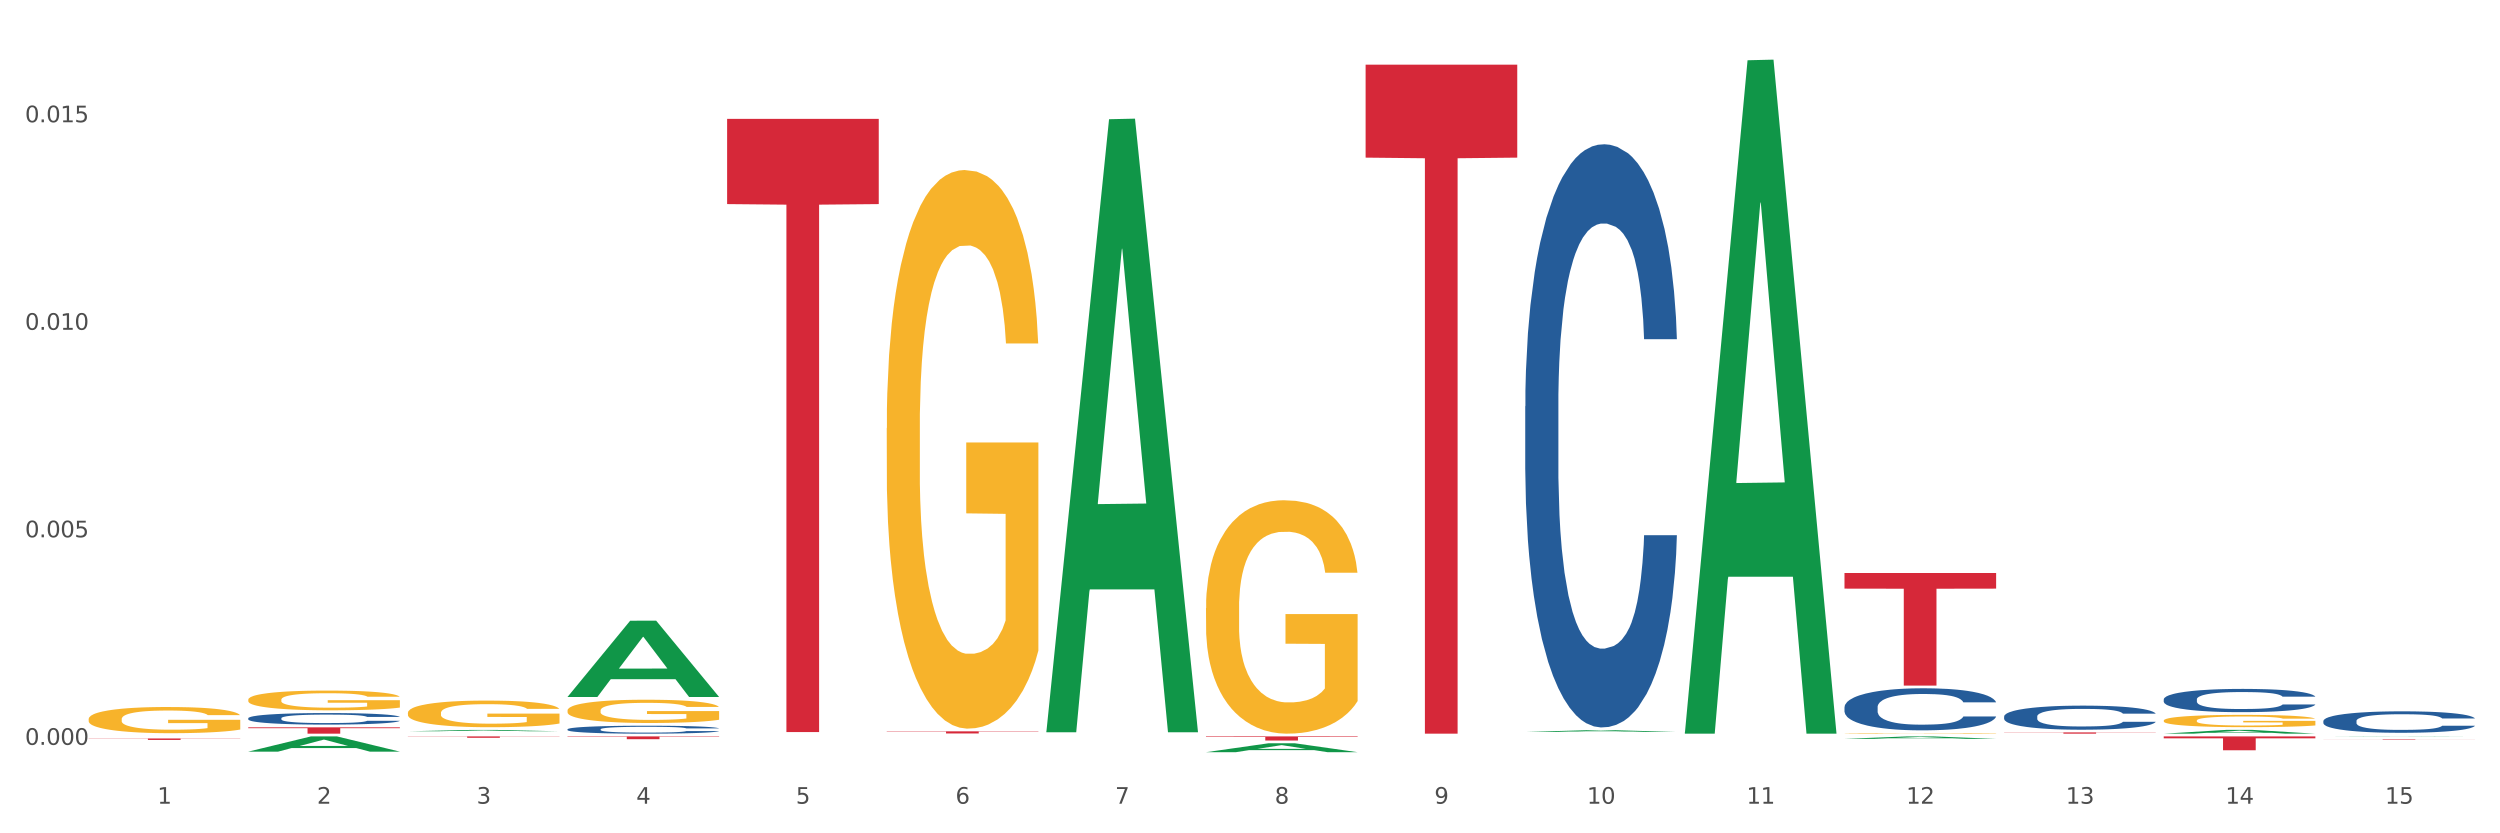
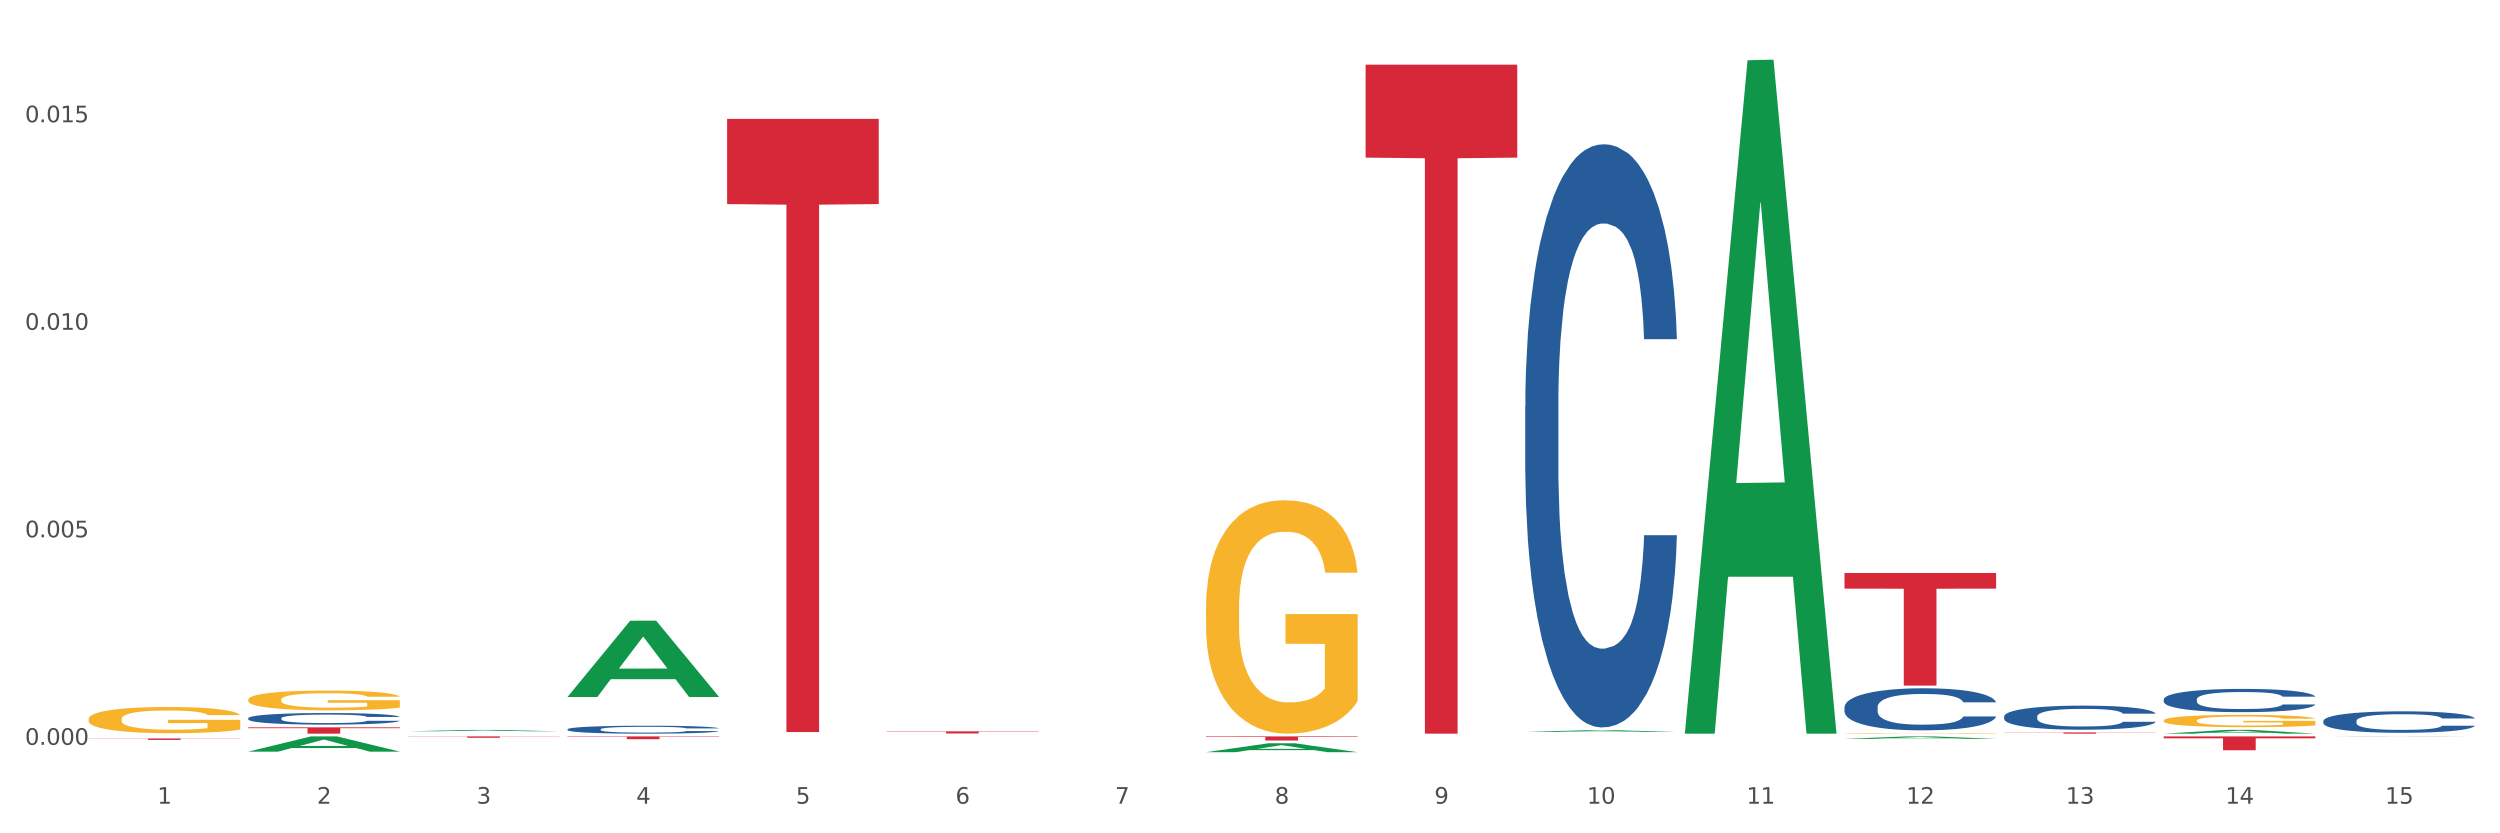
<svg xmlns="http://www.w3.org/2000/svg" xmlns:xlink="http://www.w3.org/1999/xlink" width="1080pt" height="360pt" viewBox="0 0 1080 360" version="1.1">
  <rect x="0" y="0" width="1080" height="360" fill="#333333" stroke="none" />
  <defs>
    <style type="text/css">*{stroke-linejoin: round; stroke-linecap: butt}</style>
  </defs>
  <g id="figure_1">
    <g id="patch_1">
      <path d="M 0 360  L 1080 360  L 1080 0  L 0 0  z " style="fill: #ffffff; stroke: #ffffff; stroke-linejoin: miter" />
    </g>
    <g id="axes_1">
      <g id="matplotlib.axis_1">
        <g id="xtick_1">
          <g id="text_1">
            <g style="fill: #4d4d4d" transform="translate(67.984 347.204) scale(0.096 -0.096)">
              <defs>
                <path id="DejaVuSans-31" d="M 794 531  L 1825 531  L 1825 4091  L 703 3866  L 703 4441  L 1819 4666  L 2450 4666  L 2450 531  L 3481 531  L 3481 0  L 794 0  L 794 531  z " transform="scale(0.016)" />
              </defs>
              <use xlink:href="#DejaVuSans-31" />
            </g>
          </g>
        </g>
        <g id="xtick_2">
          <g id="text_2">
            <g style="fill: #4d4d4d" transform="translate(136.942 347.204) scale(0.096 -0.096)">
              <defs>
                <path id="DejaVuSans-32" d="M 1228 531  L 3431 531  L 3431 0  L 469 0  L 469 531  Q 828 903 1448 1529  Q 2069 2156 2228 2338  Q 2531 2678 2651 2914  Q 2772 3150 2772 3378  Q 2772 3750 2511 3984  Q 2250 4219 1831 4219  Q 1534 4219 1204 4116  Q 875 4013 500 3803  L 500 4441  Q 881 4594 1212 4672  Q 1544 4750 1819 4750  Q 2544 4750 2975 4387  Q 3406 4025 3406 3419  Q 3406 3131 3298 2873  Q 3191 2616 2906 2266  Q 2828 2175 2409 1742  Q 1991 1309 1228 531  z " transform="scale(0.016)" />
              </defs>
              <use xlink:href="#DejaVuSans-32" />
            </g>
          </g>
        </g>
        <g id="xtick_3">
          <g id="text_3">
            <g style="fill: #4d4d4d" transform="translate(205.899 347.204) scale(0.096 -0.096)">
              <defs>
                <path id="DejaVuSans-33" d="M 2597 2516  Q 3050 2419 3304 2112  Q 3559 1806 3559 1356  Q 3559 666 3084 287  Q 2609 -91 1734 -91  Q 1441 -91 1130 -33  Q 819 25 488 141  L 488 750  Q 750 597 1062 519  Q 1375 441 1716 441  Q 2309 441 2620 675  Q 2931 909 2931 1356  Q 2931 1769 2642 2001  Q 2353 2234 1838 2234  L 1294 2234  L 1294 2753  L 1863 2753  Q 2328 2753 2575 2939  Q 2822 3125 2822 3475  Q 2822 3834 2567 4026  Q 2313 4219 1838 4219  Q 1578 4219 1281 4162  Q 984 4106 628 3988  L 628 4550  Q 988 4650 1302 4700  Q 1616 4750 1894 4750  Q 2613 4750 3031 4423  Q 3450 4097 3450 3541  Q 3450 3153 3228 2886  Q 3006 2619 2597 2516  z " transform="scale(0.016)" />
              </defs>
              <use xlink:href="#DejaVuSans-33" />
            </g>
          </g>
        </g>
        <g id="xtick_4">
          <g id="text_4">
            <g style="fill: #4d4d4d" transform="translate(274.857 347.204) scale(0.096 -0.096)">
              <defs>
                <path id="DejaVuSans-34" d="M 2419 4116  L 825 1625  L 2419 1625  L 2419 4116  z M 2253 4666  L 3047 4666  L 3047 1625  L 3713 1625  L 3713 1100  L 3047 1100  L 3047 0  L 2419 0  L 2419 1100  L 313 1100  L 313 1709  L 2253 4666  z " transform="scale(0.016)" />
              </defs>
              <use xlink:href="#DejaVuSans-34" />
            </g>
          </g>
        </g>
        <g id="xtick_5">
          <g id="text_5">
            <g style="fill: #4d4d4d" transform="translate(343.815 347.204) scale(0.096 -0.096)">
              <defs>
                <path id="DejaVuSans-35" d="M 691 4666  L 3169 4666  L 3169 4134  L 1269 4134  L 1269 2991  Q 1406 3038 1543 3061  Q 1681 3084 1819 3084  Q 2600 3084 3056 2656  Q 3513 2228 3513 1497  Q 3513 744 3044 326  Q 2575 -91 1722 -91  Q 1428 -91 1123 -41  Q 819 9 494 109  L 494 744  Q 775 591 1075 516  Q 1375 441 1709 441  Q 2250 441 2565 725  Q 2881 1009 2881 1497  Q 2881 1984 2565 2268  Q 2250 2553 1709 2553  Q 1456 2553 1204 2497  Q 953 2441 691 2322  L 691 4666  z " transform="scale(0.016)" />
              </defs>
              <use xlink:href="#DejaVuSans-35" />
            </g>
          </g>
        </g>
        <g id="xtick_6">
          <g id="text_6">
            <g style="fill: #4d4d4d" transform="translate(412.772 347.204) scale(0.096 -0.096)">
              <defs>
                <path id="DejaVuSans-36" d="M 2113 2584  Q 1688 2584 1439 2293  Q 1191 2003 1191 1497  Q 1191 994 1439 701  Q 1688 409 2113 409  Q 2538 409 2786 701  Q 3034 994 3034 1497  Q 3034 2003 2786 2293  Q 2538 2584 2113 2584  z M 3366 4563  L 3366 3988  Q 3128 4100 2886 4159  Q 2644 4219 2406 4219  Q 1781 4219 1451 3797  Q 1122 3375 1075 2522  Q 1259 2794 1537 2939  Q 1816 3084 2150 3084  Q 2853 3084 3261 2657  Q 3669 2231 3669 1497  Q 3669 778 3244 343  Q 2819 -91 2113 -91  Q 1303 -91 875 529  Q 447 1150 447 2328  Q 447 3434 972 4092  Q 1497 4750 2381 4750  Q 2619 4750 2861 4703  Q 3103 4656 3366 4563  z " transform="scale(0.016)" />
              </defs>
              <use xlink:href="#DejaVuSans-36" />
            </g>
          </g>
        </g>
        <g id="xtick_7">
          <g id="text_7">
            <g style="fill: #4d4d4d" transform="translate(481.73 347.204) scale(0.096 -0.096)">
              <defs>
                <path id="DejaVuSans-37" d="M 525 4666  L 3525 4666  L 3525 4397  L 1831 0  L 1172 0  L 2766 4134  L 525 4134  L 525 4666  z " transform="scale(0.016)" />
              </defs>
              <use xlink:href="#DejaVuSans-37" />
            </g>
          </g>
        </g>
        <g id="xtick_8">
          <g id="text_8">
            <g style="fill: #4d4d4d" transform="translate(550.688 347.204) scale(0.096 -0.096)">
              <defs>
                <path id="DejaVuSans-38" d="M 2034 2216  Q 1584 2216 1326 1975  Q 1069 1734 1069 1313  Q 1069 891 1326 650  Q 1584 409 2034 409  Q 2484 409 2743 651  Q 3003 894 3003 1313  Q 3003 1734 2745 1975  Q 2488 2216 2034 2216  z M 1403 2484  Q 997 2584 770 2862  Q 544 3141 544 3541  Q 544 4100 942 4425  Q 1341 4750 2034 4750  Q 2731 4750 3128 4425  Q 3525 4100 3525 3541  Q 3525 3141 3298 2862  Q 3072 2584 2669 2484  Q 3125 2378 3379 2068  Q 3634 1759 3634 1313  Q 3634 634 3220 271  Q 2806 -91 2034 -91  Q 1263 -91 848 271  Q 434 634 434 1313  Q 434 1759 690 2068  Q 947 2378 1403 2484  z M 1172 3481  Q 1172 3119 1398 2916  Q 1625 2713 2034 2713  Q 2441 2713 2670 2916  Q 2900 3119 2900 3481  Q 2900 3844 2670 4047  Q 2441 4250 2034 4250  Q 1625 4250 1398 4047  Q 1172 3844 1172 3481  z " transform="scale(0.016)" />
              </defs>
              <use xlink:href="#DejaVuSans-38" />
            </g>
          </g>
        </g>
        <g id="xtick_9">
          <g id="text_9">
            <g style="fill: #4d4d4d" transform="translate(619.645 347.204) scale(0.096 -0.096)">
              <defs>
                <path id="DejaVuSans-39" d="M 703 97  L 703 672  Q 941 559 1184 500  Q 1428 441 1663 441  Q 2288 441 2617 861  Q 2947 1281 2994 2138  Q 2813 1869 2534 1725  Q 2256 1581 1919 1581  Q 1219 1581 811 2004  Q 403 2428 403 3163  Q 403 3881 828 4315  Q 1253 4750 1959 4750  Q 2769 4750 3195 4129  Q 3622 3509 3622 2328  Q 3622 1225 3098 567  Q 2575 -91 1691 -91  Q 1453 -91 1209 -44  Q 966 3 703 97  z M 1959 2075  Q 2384 2075 2632 2365  Q 2881 2656 2881 3163  Q 2881 3666 2632 3958  Q 2384 4250 1959 4250  Q 1534 4250 1286 3958  Q 1038 3666 1038 3163  Q 1038 2656 1286 2365  Q 1534 2075 1959 2075  z " transform="scale(0.016)" />
              </defs>
              <use xlink:href="#DejaVuSans-39" />
            </g>
          </g>
        </g>
        <g id="xtick_10">
          <g id="text_10">
            <g style="fill: #4d4d4d" transform="translate(685.549 347.204) scale(0.096 -0.096)">
              <defs>
                <path id="DejaVuSans-30" d="M 2034 4250  Q 1547 4250 1301 3770  Q 1056 3291 1056 2328  Q 1056 1369 1301 889  Q 1547 409 2034 409  Q 2525 409 2770 889  Q 3016 1369 3016 2328  Q 3016 3291 2770 3770  Q 2525 4250 2034 4250  z M 2034 4750  Q 2819 4750 3233 4129  Q 3647 3509 3647 2328  Q 3647 1150 3233 529  Q 2819 -91 2034 -91  Q 1250 -91 836 529  Q 422 1150 422 2328  Q 422 3509 836 4129  Q 1250 4750 2034 4750  z " transform="scale(0.016)" />
              </defs>
              <use xlink:href="#DejaVuSans-31" />
              <use xlink:href="#DejaVuSans-30" transform="translate(63.623 0)" />
            </g>
          </g>
        </g>
        <g id="xtick_11">
          <g id="text_11">
            <g style="fill: #4d4d4d" transform="translate(754.506 347.204) scale(0.096 -0.096)">
              <use xlink:href="#DejaVuSans-31" />
              <use xlink:href="#DejaVuSans-31" transform="translate(63.623 0)" />
            </g>
          </g>
        </g>
        <g id="xtick_12">
          <g id="text_12">
            <g style="fill: #4d4d4d" transform="translate(823.464 347.204) scale(0.096 -0.096)">
              <use xlink:href="#DejaVuSans-31" />
              <use xlink:href="#DejaVuSans-32" transform="translate(63.623 0)" />
            </g>
          </g>
        </g>
        <g id="xtick_13">
          <g id="text_13">
            <g style="fill: #4d4d4d" transform="translate(892.422 347.204) scale(0.096 -0.096)">
              <use xlink:href="#DejaVuSans-31" />
              <use xlink:href="#DejaVuSans-33" transform="translate(63.623 0)" />
            </g>
          </g>
        </g>
        <g id="xtick_14">
          <g id="text_14">
            <g style="fill: #4d4d4d" transform="translate(961.379 347.204) scale(0.096 -0.096)">
              <use xlink:href="#DejaVuSans-31" />
              <use xlink:href="#DejaVuSans-34" transform="translate(63.623 0)" />
            </g>
          </g>
        </g>
        <g id="xtick_15">
          <g id="text_15">
            <g style="fill: #4d4d4d" transform="translate(1030.337 347.204) scale(0.096 -0.096)">
              <use xlink:href="#DejaVuSans-31" />
              <use xlink:href="#DejaVuSans-35" transform="translate(63.623 0)" />
            </g>
          </g>
        </g>
        <g id="xtick_16" />
        <g id="xtick_17" />
        <g id="xtick_18" />
        <g id="xtick_19" />
        <g id="xtick_20" />
        <g id="xtick_21" />
        <g id="xtick_22" />
        <g id="xtick_23" />
        <g id="xtick_24" />
        <g id="xtick_25" />
        <g id="xtick_26" />
        <g id="xtick_27" />
        <g id="xtick_28" />
        <g id="xtick_29" />
      </g>
      <g id="matplotlib.axis_2">
        <g id="ytick_1">
          <g id="text_16">
            <g style="fill: #4d4d4d" transform="translate(10.8 321.766) scale(0.096 -0.096)">
              <defs>
                <path id="DejaVuSans-2e" d="M 684 794  L 1344 794  L 1344 0  L 684 0  L 684 794  z " transform="scale(0.016)" />
              </defs>
              <use xlink:href="#DejaVuSans-30" />
              <use xlink:href="#DejaVuSans-2e" transform="translate(63.623 0)" />
              <use xlink:href="#DejaVuSans-30" transform="translate(95.41 0)" />
              <use xlink:href="#DejaVuSans-30" transform="translate(159.033 0)" />
              <use xlink:href="#DejaVuSans-30" transform="translate(222.656 0)" />
            </g>
          </g>
        </g>
        <g id="ytick_2">
          <g id="text_17">
            <g style="fill: #4d4d4d" transform="translate(10.8 232.117) scale(0.096 -0.096)">
              <use xlink:href="#DejaVuSans-30" />
              <use xlink:href="#DejaVuSans-2e" transform="translate(63.623 0)" />
              <use xlink:href="#DejaVuSans-30" transform="translate(95.41 0)" />
              <use xlink:href="#DejaVuSans-30" transform="translate(159.033 0)" />
              <use xlink:href="#DejaVuSans-35" transform="translate(222.656 0)" />
            </g>
          </g>
        </g>
        <g id="ytick_3">
          <g id="text_18">
            <g style="fill: #4d4d4d" transform="translate(10.8 142.468) scale(0.096 -0.096)">
              <use xlink:href="#DejaVuSans-30" />
              <use xlink:href="#DejaVuSans-2e" transform="translate(63.623 0)" />
              <use xlink:href="#DejaVuSans-30" transform="translate(95.41 0)" />
              <use xlink:href="#DejaVuSans-31" transform="translate(159.033 0)" />
              <use xlink:href="#DejaVuSans-30" transform="translate(222.656 0)" />
            </g>
          </g>
        </g>
        <g id="ytick_4">
          <g id="text_19">
            <g style="fill: #4d4d4d" transform="translate(10.8 52.82) scale(0.096 -0.096)">
              <use xlink:href="#DejaVuSans-30" />
              <use xlink:href="#DejaVuSans-2e" transform="translate(63.623 0)" />
              <use xlink:href="#DejaVuSans-30" transform="translate(95.41 0)" />
              <use xlink:href="#DejaVuSans-31" transform="translate(159.033 0)" />
              <use xlink:href="#DejaVuSans-35" transform="translate(222.656 0)" />
            </g>
          </g>
        </g>
        <g id="ytick_5" />
        <g id="ytick_6" />
        <g id="ytick_7" />
      </g>
      <g id="PolyCollection_1">
        <path d="M 107.241 324.695  L 107.308 324.689  L 134.323 318.125  L 145.533 318.119  L 172.75 324.708  L 159.784 324.708  L 153.908 323.173  L 126.016 323.173  L 125.813 323.198  L 120.14 324.708  L 107.241 324.708  L 107.241 324.695  L 129.527 322.258  L 150.396 322.252  L 140.063 319.523  L 139.928 319.511  L 139.793 319.529  L 129.46 322.252  L 129.527 322.258  L 107.241 324.695  z " clip-path="url(#pcc235a3767)" style="fill: #109648" />
        <path d="M 176.198 315.914  L 176.266 315.914  L 203.28 315.332  L 214.491 315.331  L 241.708 315.915  L 228.741 315.915  L 222.866 315.779  L 194.973 315.779  L 194.771 315.781  L 189.098 315.915  L 176.198 315.915  L 176.198 315.914  L 198.485 315.698  L 219.354 315.698  L 209.021 315.456  L 208.886 315.455  L 208.751 315.456  L 198.418 315.698  L 198.485 315.698  L 176.198 315.914  z " clip-path="url(#pcc235a3767)" style="fill: #109648" />
        <path d="M 383.071 315.946  L 448.581 315.946  L 448.581 316.072  L 422.812 316.073  L 422.812 316.851  L 408.685 316.851  L 408.685 316.073  L 383.071 316.072  L 383.071 315.947  L 383.071 315.946  z " clip-path="url(#pcc235a3767)" style="fill: #d62839" />
        <path d="M 314.114 51.352  L 379.623 51.352  L 379.623 88.165  L 353.854 88.414  L 353.854 316.259  L 339.728 316.259  L 339.728 88.414  L 314.114 88.165  L 314.114 51.601  L 314.114 51.352  z " clip-path="url(#pcc235a3767)" style="fill: #d62839" />
        <path d="M 176.198 318.119  L 241.708 318.119  L 241.708 318.205  L 215.939 318.206  L 215.939 318.743  L 201.812 318.743  L 201.812 318.206  L 176.198 318.205  L 176.198 318.119  L 176.198 318.119  z " clip-path="url(#pcc235a3767)" style="fill: #d62839" />
        <path d="M 245.156 318.119  L 310.666 318.119  L 310.666 318.288  L 284.897 318.289  L 284.897 319.339  L 270.77 319.339  L 270.77 318.289  L 245.156 318.288  L 245.156 318.12  L 245.156 318.119  z " clip-path="url(#pcc235a3767)" style="fill: #d62839" />
        <path d="M 38.283 319.024  L 103.793 319.024  L 103.793 319.109  L 78.024 319.11  L 78.024 319.64  L 63.897 319.64  L 63.897 319.11  L 38.283 319.109  L 38.283 319.024  L 38.283 319.024  z " clip-path="url(#pcc235a3767)" style="fill: #d62839" />
        <path d="M 107.241 314.205  L 172.75 314.205  L 172.75 314.587  L 146.981 314.589  L 146.981 316.949  L 132.855 316.949  L 132.855 314.589  L 107.241 314.587  L 107.241 314.208  L 107.241 314.205  z " clip-path="url(#pcc235a3767)" style="fill: #d62839" />
        <path d="M 865.775 316.408  L 931.285 316.408  L 931.285 316.483  L 905.515 316.484  L 905.515 316.949  L 891.389 316.949  L 891.389 316.484  L 865.775 316.483  L 865.775 316.409  L 865.775 316.408  z " clip-path="url(#pcc235a3767)" style="fill: #d62839" />
        <path d="M 796.817 247.527  L 862.327 247.527  L 862.327 254.287  L 836.558 254.332  L 836.558 296.167  L 822.431 296.167  L 822.431 254.332  L 796.817 254.287  L 796.817 247.573  L 796.817 247.527  z " clip-path="url(#pcc235a3767)" style="fill: #d62839" />
        <path d="M 934.733 318.119  L 1000.242 318.119  L 1000.242 318.95  L 974.473 318.956  L 974.473 324.103  L 960.347 324.103  L 960.347 318.956  L 934.733 318.95  L 934.733 318.124  L 934.733 318.119  z " clip-path="url(#pcc235a3767)" style="fill: #d62839" />
-         <path d="M 1003.69 319.42  L 1069.2 319.42  L 1069.2 319.449  L 1043.431 319.449  L 1043.431 319.63  L 1029.304 319.63  L 1029.304 319.449  L 1003.69 319.449  L 1003.69 319.42  L 1003.69 319.42  z " clip-path="url(#pcc235a3767)" style="fill: #d62839" />
        <path d="M 589.944 27.932  L 655.454 27.932  L 655.454 68.094  L 629.685 68.365  L 629.685 316.934  L 615.558 316.934  L 615.558 68.365  L 589.944 68.094  L 589.944 28.203  L 589.944 27.932  z " clip-path="url(#pcc235a3767)" style="fill: #d62839" />
        <path d="M 520.987 318.119  L 586.496 318.119  L 586.496 318.368  L 560.727 318.37  L 560.727 319.912  L 546.601 319.912  L 546.601 318.37  L 520.987 318.368  L 520.987 318.12  L 520.987 318.119  z " clip-path="url(#pcc235a3767)" style="fill: #d62839" />
        <path d="M 38.283 310.656  L 38.36 310.646  L 38.36 310.274  L 38.515 309.954  L 39.288 309.178  L 40.449 308.538  L 41.299 308.197  L 42.15 307.918  L 43.156 307.639  L 44.393 307.349  L 46.636 306.926  L 48.028 306.709  L 49.73 306.481  L 52.824 306.151  L 55.066 305.965  L 57.387 305.81  L 61.177 305.624  L 63.652 305.541  L 66.281 305.479  L 69.452 305.438  L 71.85 305.427  L 77.109 305.458  L 81.595 305.551  L 83.761 305.624  L 86.545 305.748  L 88.015 305.83  L 90.412 305.996  L 92.887 306.213  L 94.589 306.399  L 97.141 306.75  L 99.075 307.101  L 100.854 307.535  L 101.782 307.835  L 102.478 308.114  L 103.097 308.434  L 103.715 308.941  L 89.794 308.941  L 89.252 308.579  L 88.401 308.238  L 87.164 307.907  L 86.081 307.701  L 84.225 307.442  L 82.523 307.277  L 80.744 307.153  L 78.579 307.05  L 76.877 306.998  L 74.48 306.957  L 69.762 306.967  L 66.591 307.05  L 64.425 307.153  L 63.033 307.246  L 61.795 307.349  L 60.403 307.494  L 58.779 307.711  L 57.619 307.907  L 56.459 308.155  L 55.531 308.403  L 54.68 308.693  L 53.984 309.003  L 53.442 309.323  L 52.978 309.716  L 52.592 310.367  L 52.592 311.783  L 52.746 312.103  L 53.133 312.527  L 53.597 312.847  L 54.37 313.229  L 55.066 313.488  L 56.381 313.86  L 57.851 314.17  L 59.011 314.366  L 60.171 314.531  L 62.182 314.759  L 64.425 314.945  L 66.359 315.058  L 68.988 315.162  L 70.767 315.203  L 72.314 315.224  L 76.104 315.224  L 78.811 315.193  L 81.827 315.12  L 84.148 315.027  L 86.081 314.914  L 88.247 314.728  L 89.639 314.552  L 89.639 312.392  L 72.623 312.382  L 72.623 310.946  L 103.793 310.946  L 103.793 315.162  L 102.478 315.379  L 101.008 315.575  L 99.462 315.751  L 97.141 315.968  L 94.357 316.174  L 91.882 316.319  L 89.252 316.443  L 86.159 316.557  L 82.137 316.66  L 79.662 316.701  L 76.568 316.732  L 72.933 316.743  L 69.762 316.722  L 66.668 316.67  L 63.42 316.577  L 60.248 316.443  L 57.851 316.309  L 55.453 316.143  L 52.901 315.926  L 50.89 315.72  L 49.343 315.534  L 47.642 315.296  L 45.785 314.986  L 44.393 314.707  L 43.156 314.418  L 41.841 314.046  L 40.913 313.725  L 39.985 313.322  L 39.443 313.023  L 38.824 312.558  L 38.36 311.907  L 38.283 310.656  z " clip-path="url(#pcc235a3767)" style="fill: #f7b32b" />
        <path d="M 107.241 302.271  L 107.318 302.263  L 107.318 301.983  L 107.473 301.741  L 108.246 301.157  L 109.406 300.673  L 110.257 300.416  L 111.108 300.206  L 112.113 299.995  L 113.351 299.777  L 115.594 299.457  L 116.986 299.294  L 118.687 299.122  L 121.781 298.873  L 124.024 298.732  L 126.344 298.616  L 130.134 298.475  L 132.609 298.413  L 135.239 298.366  L 138.41 298.335  L 140.808 298.327  L 146.067 298.351  L 150.553 298.421  L 152.719 298.475  L 155.503 298.569  L 156.972 298.631  L 159.37 298.756  L 161.845 298.92  L 163.547 299.06  L 166.099 299.325  L 168.032 299.59  L 169.811 299.917  L 170.74 300.143  L 171.436 300.354  L 172.054 300.595  L 172.673 300.977  L 158.751 300.977  L 158.21 300.704  L 157.359 300.447  L 156.122 300.198  L 155.039 300.042  L 153.183 299.847  L 151.481 299.722  L 149.702 299.629  L 147.537 299.551  L 145.835 299.512  L 143.437 299.481  L 138.719 299.489  L 135.548 299.551  L 133.383 299.629  L 131.991 299.699  L 130.753 299.777  L 129.361 299.886  L 127.737 300.05  L 126.576 300.198  L 125.416 300.385  L 124.488 300.572  L 123.637 300.79  L 122.941 301.024  L 122.4 301.266  L 121.936 301.562  L 121.549 302.053  L 121.549 303.121  L 121.704 303.362  L 122.091 303.682  L 122.555 303.924  L 123.328 304.212  L 124.024 304.407  L 125.339 304.687  L 126.809 304.921  L 127.969 305.069  L 129.129 305.194  L 131.14 305.366  L 133.383 305.506  L 135.316 305.592  L 137.946 305.67  L 139.725 305.701  L 141.272 305.716  L 145.062 305.716  L 147.769 305.693  L 150.785 305.638  L 153.105 305.568  L 155.039 305.482  L 157.204 305.342  L 158.597 305.21  L 158.597 303.581  L 141.581 303.573  L 141.581 302.489  L 172.75 302.489  L 172.75 305.67  L 171.436 305.833  L 169.966 305.981  L 168.419 306.114  L 166.099 306.278  L 163.315 306.433  L 160.84 306.543  L 158.21 306.636  L 155.116 306.722  L 151.094 306.8  L 148.619 306.831  L 145.526 306.854  L 141.89 306.862  L 138.719 306.847  L 135.626 306.808  L 132.377 306.737  L 129.206 306.636  L 126.809 306.535  L 124.411 306.41  L 121.859 306.246  L 119.848 306.09  L 118.301 305.95  L 116.599 305.771  L 114.743 305.537  L 113.351 305.327  L 112.113 305.108  L 110.798 304.828  L 109.87 304.586  L 108.942 304.282  L 108.401 304.056  L 107.782 303.705  L 107.318 303.214  L 107.241 302.271  z " clip-path="url(#pcc235a3767)" style="fill: #f7b32b" />
-         <path d="M 176.198 307.971  L 176.276 307.96  L 176.276 307.582  L 176.43 307.256  L 177.204 306.468  L 178.364 305.816  L 179.215 305.469  L 180.065 305.185  L 181.071 304.902  L 182.308 304.607  L 184.551 304.176  L 185.944 303.956  L 187.645 303.724  L 190.739 303.388  L 192.982 303.199  L 195.302 303.041  L 199.092 302.852  L 201.567 302.768  L 204.197 302.705  L 207.368 302.663  L 209.765 302.652  L 215.025 302.684  L 219.511 302.778  L 221.676 302.852  L 224.461 302.978  L 225.93 303.062  L 228.328 303.23  L 230.803 303.451  L 232.504 303.64  L 235.057 303.998  L 236.99 304.355  L 238.769 304.796  L 239.697 305.101  L 240.393 305.385  L 241.012 305.711  L 241.631 306.226  L 227.709 306.226  L 227.168 305.858  L 226.317 305.511  L 225.079 305.175  L 223.996 304.965  L 222.14 304.702  L 220.439 304.534  L 218.66 304.408  L 216.494 304.302  L 214.793 304.25  L 212.395 304.208  L 207.677 304.218  L 204.506 304.302  L 202.34 304.408  L 200.948 304.502  L 199.711 304.607  L 198.319 304.754  L 196.694 304.975  L 195.534 305.175  L 194.374 305.427  L 193.446 305.679  L 192.595 305.974  L 191.899 306.289  L 191.358 306.615  L 190.894 307.014  L 190.507 307.676  L 190.507 309.117  L 190.662 309.442  L 191.048 309.873  L 191.512 310.199  L 192.286 310.588  L 192.982 310.851  L 194.297 311.229  L 195.766 311.545  L 196.926 311.744  L 198.086 311.912  L 200.097 312.144  L 202.34 312.333  L 204.274 312.449  L 206.904 312.554  L 208.683 312.596  L 210.229 312.617  L 214.019 312.617  L 216.726 312.585  L 219.743 312.512  L 222.063 312.417  L 223.996 312.301  L 226.162 312.112  L 227.554 311.933  L 227.554 309.737  L 210.539 309.726  L 210.539 308.265  L 241.708 308.265  L 241.708 312.554  L 240.393 312.774  L 238.924 312.974  L 237.377 313.153  L 235.057 313.374  L 232.272 313.584  L 229.797 313.731  L 227.168 313.857  L 224.074 313.973  L 220.052 314.078  L 217.577 314.12  L 214.483 314.151  L 210.848 314.162  L 207.677 314.141  L 204.583 314.088  L 201.335 313.994  L 198.164 313.857  L 195.766 313.72  L 193.369 313.552  L 190.816 313.331  L 188.805 313.121  L 187.258 312.932  L 185.557 312.69  L 183.701 312.375  L 182.308 312.091  L 181.071 311.797  L 179.756 311.418  L 178.828 311.093  L 177.9 310.683  L 177.358 310.378  L 176.74 309.905  L 176.276 309.243  L 176.198 307.971  z " clip-path="url(#pcc235a3767)" style="fill: #f7b32b" />
-         <path d="M 245.156 306.926  L 245.233 306.917  L 245.233 306.586  L 245.388 306.302  L 246.161 305.613  L 247.322 305.043  L 248.172 304.74  L 249.023 304.492  L 250.029 304.244  L 251.266 303.987  L 253.509 303.61  L 254.901 303.417  L 256.603 303.215  L 259.697 302.921  L 261.939 302.756  L 264.26 302.618  L 268.05 302.453  L 270.525 302.379  L 273.154 302.324  L 276.325 302.287  L 278.723 302.278  L 283.982 302.306  L 288.468 302.388  L 290.634 302.453  L 293.418 302.563  L 294.888 302.636  L 297.285 302.783  L 299.76 302.976  L 301.462 303.142  L 304.014 303.454  L 305.948 303.766  L 307.727 304.152  L 308.655 304.418  L 309.351 304.667  L 309.97 304.951  L 310.588 305.401  L 296.667 305.401  L 296.125 305.08  L 295.274 304.777  L 294.037 304.483  L 292.954 304.299  L 291.098 304.069  L 289.396 303.922  L 287.617 303.812  L 285.452 303.72  L 283.75 303.674  L 281.353 303.638  L 276.635 303.647  L 273.464 303.72  L 271.298 303.812  L 269.906 303.895  L 268.668 303.987  L 267.276 304.115  L 265.652 304.308  L 264.492 304.483  L 263.332 304.703  L 262.404 304.924  L 261.553 305.181  L 260.857 305.457  L 260.315 305.741  L 259.851 306.09  L 259.464 306.669  L 259.464 307.928  L 259.619 308.213  L 260.006 308.589  L 260.47 308.874  L 261.243 309.214  L 261.939 309.443  L 263.254 309.774  L 264.724 310.05  L 265.884 310.224  L 267.044 310.371  L 269.055 310.573  L 271.298 310.739  L 273.232 310.84  L 275.861 310.932  L 277.64 310.968  L 279.187 310.987  L 282.977 310.987  L 285.684 310.959  L 288.7 310.895  L 291.021 310.812  L 292.954 310.711  L 295.12 310.546  L 296.512 310.39  L 296.512 308.47  L 279.496 308.461  L 279.496 307.184  L 310.666 307.184  L 310.666 310.932  L 309.351 311.125  L 307.881 311.299  L 306.335 311.455  L 304.014 311.648  L 301.23 311.832  L 298.755 311.961  L 296.125 312.071  L 293.031 312.172  L 289.01 312.264  L 286.535 312.301  L 283.441 312.328  L 279.806 312.337  L 276.635 312.319  L 273.541 312.273  L 270.293 312.19  L 267.121 312.071  L 264.724 311.951  L 262.326 311.804  L 259.774 311.612  L 257.763 311.428  L 256.216 311.262  L 254.515 311.051  L 252.658 310.776  L 251.266 310.528  L 250.029 310.27  L 248.714 309.94  L 247.786 309.655  L 246.858 309.297  L 246.316 309.03  L 245.697 308.617  L 245.233 308.038  L 245.156 306.926  z " clip-path="url(#pcc235a3767)" style="fill: #f7b32b" />
-         <path d="M 383.071 184.964  L 383.149 184.743  L 383.149 176.809  L 383.303 169.977  L 384.077 153.447  L 385.237 139.783  L 386.088 132.51  L 386.938 126.559  L 387.944 120.608  L 389.181 114.437  L 391.424 105.401  L 392.817 100.773  L 394.518 95.924  L 397.612 88.871  L 399.855 84.904  L 402.175 81.598  L 405.965 77.631  L 408.44 75.868  L 411.07 74.546  L 414.241 73.664  L 416.638 73.444  L 421.898 74.105  L 426.384 76.089  L 428.549 77.631  L 431.334 80.276  L 432.803 82.039  L 435.201 85.566  L 437.676 90.194  L 439.377 94.161  L 441.93 101.654  L 443.863 109.148  L 445.642 118.404  L 446.57 124.796  L 447.266 130.747  L 447.885 137.579  L 448.504 148.378  L 434.582 148.378  L 434.041 140.664  L 433.19 133.391  L 431.952 126.339  L 430.869 121.931  L 429.013 116.421  L 427.312 112.895  L 425.533 110.25  L 423.367 108.046  L 421.666 106.944  L 419.268 106.062  L 414.55 106.283  L 411.379 108.046  L 409.213 110.25  L 407.821 112.233  L 406.584 114.437  L 405.191 117.523  L 403.567 122.151  L 402.407 126.339  L 401.247 131.628  L 400.319 136.918  L 399.468 143.089  L 398.772 149.701  L 398.231 156.533  L 397.767 164.908  L 397.38 178.793  L 397.38 208.987  L 397.534 215.819  L 397.921 224.855  L 398.385 231.688  L 399.159 239.842  L 399.855 245.352  L 401.17 253.286  L 402.639 259.898  L 403.799 264.086  L 404.959 267.612  L 406.97 272.461  L 409.213 276.428  L 411.147 278.852  L 413.777 281.056  L 415.555 281.938  L 417.102 282.379  L 420.892 282.379  L 423.599 281.717  L 426.616 280.175  L 428.936 278.191  L 430.869 275.767  L 433.035 271.8  L 434.427 268.053  L 434.427 221.99  L 417.412 221.77  L 417.412 191.135  L 448.581 191.135  L 448.581 281.056  L 447.266 285.684  L 445.797 289.872  L 444.25 293.619  L 441.93 298.247  L 439.145 302.655  L 436.67 305.74  L 434.041 308.385  L 430.947 310.81  L 426.925 313.013  L 424.45 313.895  L 421.356 314.556  L 417.721 314.777  L 414.55 314.336  L 411.456 313.234  L 408.208 311.25  L 405.037 308.385  L 402.639 305.52  L 400.242 301.994  L 397.689 297.365  L 395.678 292.958  L 394.131 288.99  L 392.43 283.921  L 390.574 277.309  L 389.181 271.359  L 387.944 265.188  L 386.629 257.253  L 385.701 250.421  L 384.773 241.826  L 384.231 235.434  L 383.613 225.517  L 383.149 211.632  L 383.071 184.964  z " clip-path="url(#pcc235a3767)" style="fill: #f7b32b" />
        <path d="M 520.987 262.704  L 521.064 262.612  L 521.064 259.296  L 521.219 256.441  L 521.992 249.534  L 523.152 243.825  L 524.003 240.785  L 524.854 238.299  L 525.859 235.812  L 527.097 233.234  L 529.34 229.458  L 530.732 227.524  L 532.433 225.498  L 535.527 222.551  L 537.77 220.893  L 540.09 219.512  L 543.88 217.854  L 546.355 217.118  L 548.985 216.565  L 552.156 216.197  L 554.554 216.105  L 559.813 216.381  L 564.299 217.21  L 566.464 217.854  L 569.249 218.959  L 570.718 219.696  L 573.116 221.17  L 575.591 223.104  L 577.293 224.761  L 579.845 227.892  L 581.778 231.024  L 583.557 234.892  L 584.485 237.562  L 585.182 240.049  L 585.8 242.904  L 586.419 247.416  L 572.497 247.416  L 571.956 244.193  L 571.105 241.154  L 569.868 238.207  L 568.785 236.365  L 566.929 234.063  L 565.227 232.589  L 563.448 231.484  L 561.282 230.563  L 559.581 230.103  L 557.183 229.734  L 552.465 229.826  L 549.294 230.563  L 547.129 231.484  L 545.736 232.313  L 544.499 233.234  L 543.107 234.523  L 541.483 236.457  L 540.322 238.207  L 539.162 240.417  L 538.234 242.627  L 537.383 245.206  L 536.687 247.969  L 536.146 250.824  L 535.682 254.323  L 535.295 260.125  L 535.295 272.742  L 535.45 275.597  L 535.837 279.372  L 536.301 282.227  L 537.074 285.635  L 537.77 287.937  L 539.085 291.253  L 540.554 294.015  L 541.715 295.765  L 542.875 297.239  L 544.886 299.265  L 547.129 300.922  L 549.062 301.935  L 551.692 302.856  L 553.471 303.225  L 555.018 303.409  L 558.807 303.409  L 561.515 303.133  L 564.531 302.488  L 566.851 301.659  L 568.785 300.646  L 570.95 298.988  L 572.343 297.423  L 572.343 278.175  L 555.327 278.083  L 555.327 265.282  L 586.496 265.282  L 586.496 302.856  L 585.182 304.79  L 583.712 306.54  L 582.165 308.106  L 579.845 310.04  L 577.061 311.881  L 574.586 313.171  L 571.956 314.276  L 568.862 315.289  L 564.84 316.21  L 562.365 316.578  L 559.272 316.854  L 555.636 316.946  L 552.465 316.762  L 549.372 316.302  L 546.123 315.473  L 542.952 314.276  L 540.554 313.079  L 538.157 311.605  L 535.604 309.671  L 533.594 307.829  L 532.047 306.172  L 530.345 304.053  L 528.489 301.291  L 527.097 298.804  L 525.859 296.226  L 524.544 292.91  L 523.616 290.055  L 522.688 286.464  L 522.147 283.793  L 521.528 279.649  L 521.064 273.847  L 520.987 262.704  z " clip-path="url(#pcc235a3767)" style="fill: #f7b32b" />
        <path d="M 796.817 316.804  L 796.895 316.804  L 796.895 316.795  L 797.049 316.787  L 797.823 316.769  L 798.983 316.753  L 799.834 316.745  L 800.684 316.739  L 801.69 316.732  L 802.927 316.725  L 805.17 316.715  L 806.563 316.71  L 808.264 316.704  L 811.358 316.696  L 813.601 316.692  L 815.921 316.688  L 819.711 316.684  L 822.186 316.682  L 824.816 316.68  L 827.987 316.679  L 830.384 316.679  L 835.644 316.68  L 840.129 316.682  L 842.295 316.684  L 845.079 316.687  L 846.549 316.689  L 848.947 316.693  L 851.422 316.698  L 853.123 316.702  L 855.676 316.711  L 857.609 316.719  L 859.388 316.729  L 860.316 316.737  L 861.012 316.743  L 861.631 316.751  L 862.25 316.763  L 848.328 316.763  L 847.786 316.754  L 846.936 316.746  L 845.698 316.738  L 844.615 316.733  L 842.759 316.727  L 841.058 316.723  L 839.279 316.72  L 837.113 316.718  L 835.412 316.717  L 833.014 316.716  L 828.296 316.716  L 825.125 316.718  L 822.959 316.72  L 821.567 316.723  L 820.33 316.725  L 818.937 316.729  L 817.313 316.734  L 816.153 316.738  L 814.993 316.744  L 814.065 316.75  L 813.214 316.757  L 812.518 316.765  L 811.977 316.772  L 811.512 316.782  L 811.126 316.797  L 811.126 316.831  L 811.28 316.838  L 811.667 316.849  L 812.131 316.856  L 812.905 316.865  L 813.601 316.872  L 814.916 316.88  L 816.385 316.888  L 817.545 316.892  L 818.705 316.896  L 820.716 316.902  L 822.959 316.906  L 824.893 316.909  L 827.523 316.911  L 829.301 316.912  L 830.848 316.913  L 834.638 316.913  L 837.345 316.912  L 840.362 316.91  L 842.682 316.908  L 844.615 316.906  L 846.781 316.901  L 848.173 316.897  L 848.173 316.845  L 831.158 316.845  L 831.158 316.811  L 862.327 316.811  L 862.327 316.911  L 861.012 316.917  L 859.543 316.921  L 857.996 316.926  L 855.676 316.931  L 852.891 316.936  L 850.416 316.939  L 847.786 316.942  L 844.693 316.945  L 840.671 316.947  L 838.196 316.948  L 835.102 316.949  L 831.467 316.949  L 828.296 316.949  L 825.202 316.947  L 821.954 316.945  L 818.783 316.942  L 816.385 316.939  L 813.987 316.935  L 811.435 316.93  L 809.424 316.925  L 807.877 316.92  L 806.176 316.915  L 804.32 316.907  L 802.927 316.901  L 801.69 316.894  L 800.375 316.885  L 799.447 316.877  L 798.519 316.868  L 797.977 316.86  L 797.359 316.849  L 796.895 316.834  L 796.817 316.804  z " clip-path="url(#pcc235a3767)" style="fill: #f7b32b" />
        <path d="M 934.733 311.278  L 934.81 311.273  L 934.81 311.098  L 934.965 310.948  L 935.738 310.584  L 936.898 310.283  L 937.749 310.123  L 938.6 309.992  L 939.605 309.861  L 940.843 309.725  L 943.086 309.526  L 944.478 309.424  L 946.179 309.318  L 949.273 309.162  L 951.516 309.075  L 953.836 309.002  L 957.626 308.915  L 960.101 308.876  L 962.731 308.847  L 965.902 308.827  L 968.3 308.823  L 973.559 308.837  L 978.045 308.881  L 980.21 308.915  L 982.995 308.973  L 984.464 309.012  L 986.862 309.089  L 989.337 309.191  L 991.038 309.279  L 993.591 309.444  L 995.524 309.609  L 997.303 309.813  L 998.231 309.953  L 998.928 310.084  L 999.546 310.235  L 1000.165 310.472  L 986.243 310.472  L 985.702 310.303  L 984.851 310.143  L 983.614 309.987  L 982.531 309.89  L 980.674 309.769  L 978.973 309.691  L 977.194 309.633  L 975.028 309.584  L 973.327 309.56  L 970.929 309.541  L 966.211 309.546  L 963.04 309.584  L 960.875 309.633  L 959.482 309.677  L 958.245 309.725  L 956.853 309.793  L 955.229 309.895  L 954.068 309.987  L 952.908 310.104  L 951.98 310.22  L 951.129 310.356  L 950.433 310.502  L 949.892 310.652  L 949.428 310.836  L 949.041 311.142  L 949.041 311.807  L 949.196 311.957  L 949.582 312.156  L 950.047 312.307  L 950.82 312.486  L 951.516 312.608  L 952.831 312.782  L 954.3 312.928  L 955.461 313.02  L 956.621 313.098  L 958.632 313.205  L 960.875 313.292  L 962.808 313.345  L 965.438 313.394  L 967.217 313.413  L 968.764 313.423  L 972.553 313.423  L 975.26 313.408  L 978.277 313.374  L 980.597 313.331  L 982.531 313.277  L 984.696 313.19  L 986.089 313.108  L 986.089 312.093  L 969.073 312.088  L 969.073 311.414  L 1000.242 311.414  L 1000.242 313.394  L 998.928 313.496  L 997.458 313.588  L 995.911 313.67  L 993.591 313.772  L 990.806 313.869  L 988.331 313.937  L 985.702 313.996  L 982.608 314.049  L 978.586 314.098  L 976.111 314.117  L 973.017 314.131  L 969.382 314.136  L 966.211 314.127  L 963.118 314.102  L 959.869 314.059  L 956.698 313.996  L 954.3 313.933  L 951.903 313.855  L 949.35 313.753  L 947.34 313.656  L 945.793 313.569  L 944.091 313.457  L 942.235 313.311  L 940.843 313.18  L 939.605 313.044  L 938.29 312.87  L 937.362 312.719  L 936.434 312.53  L 935.893 312.389  L 935.274 312.171  L 934.81 311.865  L 934.733 311.278  z " clip-path="url(#pcc235a3767)" style="fill: #f7b32b" />
        <path d="M 934.733 316.946  L 934.8 316.945  L 961.814 315.307  L 973.025 315.306  L 1000.242 316.949  L 987.275 316.949  L 981.4 316.567  L 953.508 316.567  L 953.305 316.573  L 947.632 316.949  L 934.733 316.949  L 934.733 316.946  L 957.019 316.338  L 977.888 316.337  L 967.555 315.656  L 967.42 315.653  L 967.285 315.658  L 956.952 316.337  L 957.019 316.338  L 934.733 316.946  z " clip-path="url(#pcc235a3767)" style="fill: #109648" />
-         <path d="M 452.029 315.849  L 452.096 315.6  L 479.111 51.503  L 490.322 51.254  L 517.539 316.346  L 504.572 316.346  L 498.696 254.616  L 470.804 254.616  L 470.601 255.612  L 464.928 316.346  L 452.029 316.346  L 452.029 315.849  L 474.316 217.777  L 495.184 217.528  L 484.851 107.757  L 484.716 107.259  L 484.581 108.006  L 474.248 217.528  L 474.316 217.777  L 452.029 315.849  z " clip-path="url(#pcc235a3767)" style="fill: #109648" />
        <path d="M 796.817 305.502  L 796.895 305.485  L 796.895 305.021  L 797.127 304.39  L 797.979 303.228  L 799.063 302.349  L 800.921 301.32  L 801.928 300.888  L 803.244 300.407  L 805.955 299.627  L 809.052 298.963  L 811.22 298.598  L 812.846 298.365  L 816.486 297.95  L 818.576 297.768  L 820.745 297.618  L 822.603 297.519  L 825.7 297.403  L 828.178 297.353  L 831.043 297.336  L 833.444 297.353  L 836.619 297.419  L 841.265 297.618  L 843.046 297.735  L 845.446 297.934  L 847.924 298.199  L 849.937 298.465  L 852.261 298.847  L 854.661 299.345  L 856.984 299.975  L 858.61 300.556  L 859.927 301.17  L 861.088 301.917  L 861.94 302.73  L 862.327 303.411  L 848.156 303.411  L 847.769 302.797  L 846.995 302.133  L 846.221 301.685  L 845.369 301.32  L 844.052 300.905  L 842.891 300.639  L 840.955 300.324  L 839.174 300.125  L 837.703 300.008  L 835.922 299.909  L 832.127 299.809  L 829.417 299.809  L 827.714 299.842  L 825.623 299.925  L 823.842 300.042  L 821.751 300.241  L 820.125 300.457  L 818.499 300.739  L 817.57 300.938  L 816.176 301.303  L 815.247 301.602  L 814.008 302.116  L 813.311 302.481  L 812.072 303.427  L 811.53 304.124  L 811.298 304.606  L 811.143 305.137  L 811.143 307.726  L 811.607 308.888  L 811.994 309.386  L 812.614 309.95  L 813.775 310.68  L 815.479 311.394  L 817.26 311.908  L 818.731 312.224  L 820.125 312.456  L 821.519 312.639  L 823.222 312.804  L 824.616 312.904  L 826.707 313.004  L 829.185 313.053  L 831.121 313.053  L 835.07 312.97  L 836.851 312.887  L 838.555 312.771  L 840.413 312.589  L 841.884 312.39  L 842.736 312.24  L 844.13 311.925  L 845.214 311.593  L 846.143 311.211  L 846.763 310.879  L 847.46 310.381  L 848.002 309.817  L 848.156 309.518  L 862.327 309.518  L 862.017 310.116  L 861.475 310.697  L 860.391 311.477  L 859.539 311.925  L 858.223 312.473  L 856.829 312.937  L 854.893 313.452  L 853.112 313.833  L 851.254 314.165  L 849.241 314.464  L 845.601 314.879  L 844.285 314.995  L 841.497 315.194  L 839.329 315.311  L 836.154 315.427  L 832.902 315.493  L 829.495 315.51  L 826.475 315.477  L 823.145 315.377  L 821.054 315.277  L 818.731 315.128  L 816.021 314.896  L 813.466 314.614  L 811.065 314.282  L 808.82 313.9  L 806.729 313.468  L 804.019 312.755  L 802.005 312.058  L 800.534 311.41  L 799.527 310.863  L 798.521 310.166  L 797.979 309.684  L 797.127 308.523  L 796.817 307.444  L 796.817 305.502  z " clip-path="url(#pcc235a3767)" style="fill: #255c99" />
        <path d="M 1003.69 311.458  L 1003.768 311.45  L 1003.768 311.213  L 1004 310.891  L 1004.852 310.298  L 1005.936 309.849  L 1007.794 309.324  L 1008.801 309.104  L 1010.117 308.858  L 1012.828 308.46  L 1015.925 308.122  L 1018.093 307.935  L 1019.719 307.817  L 1023.359 307.605  L 1025.449 307.512  L 1027.618 307.436  L 1029.476 307.385  L 1032.573 307.326  L 1035.051 307.3  L 1037.916 307.292  L 1040.317 307.3  L 1043.492 307.334  L 1048.138 307.436  L 1049.919 307.495  L 1052.319 307.597  L 1054.797 307.732  L 1056.81 307.868  L 1059.133 308.062  L 1061.534 308.316  L 1063.857 308.638  L 1065.483 308.935  L 1066.8 309.248  L 1067.961 309.629  L 1068.813 310.044  L 1069.2 310.391  L 1055.029 310.391  L 1054.642 310.078  L 1053.868 309.739  L 1053.094 309.511  L 1052.242 309.324  L 1050.925 309.113  L 1049.764 308.977  L 1047.828 308.816  L 1046.047 308.714  L 1044.576 308.655  L 1042.795 308.604  L 1039 308.554  L 1036.29 308.554  L 1034.587 308.57  L 1032.496 308.613  L 1030.715 308.672  L 1028.624 308.774  L 1026.998 308.884  L 1025.372 309.028  L 1024.443 309.129  L 1023.049 309.316  L 1022.12 309.468  L 1020.881 309.731  L 1020.184 309.917  L 1018.945 310.4  L 1018.403 310.756  L 1018.171 311.001  L 1018.016 311.272  L 1018.016 312.593  L 1018.48 313.186  L 1018.867 313.44  L 1019.487 313.728  L 1020.648 314.101  L 1022.352 314.465  L 1024.133 314.728  L 1025.604 314.888  L 1026.998 315.007  L 1028.392 315.1  L 1030.095 315.185  L 1031.489 315.236  L 1033.58 315.287  L 1036.058 315.312  L 1037.994 315.312  L 1041.943 315.27  L 1043.724 315.227  L 1045.428 315.168  L 1047.286 315.075  L 1048.757 314.973  L 1049.609 314.897  L 1051.003 314.736  L 1052.087 314.567  L 1053.016 314.372  L 1053.636 314.202  L 1054.333 313.948  L 1054.875 313.66  L 1055.029 313.508  L 1069.2 313.508  L 1068.89 313.813  L 1068.348 314.109  L 1067.264 314.507  L 1066.412 314.736  L 1065.096 315.016  L 1063.702 315.253  L 1061.766 315.515  L 1059.985 315.71  L 1058.127 315.879  L 1056.114 316.032  L 1052.474 316.244  L 1051.158 316.303  L 1048.37 316.404  L 1046.202 316.464  L 1043.027 316.523  L 1039.775 316.557  L 1036.368 316.565  L 1033.348 316.548  L 1030.018 316.498  L 1027.927 316.447  L 1025.604 316.371  L 1022.894 316.252  L 1020.339 316.108  L 1017.938 315.939  L 1015.693 315.744  L 1013.602 315.524  L 1010.892 315.159  L 1008.878 314.804  L 1007.407 314.473  L 1006.4 314.194  L 1005.394 313.838  L 1004.852 313.593  L 1004 313  L 1003.69 312.449  L 1003.69 311.458  z " clip-path="url(#pcc235a3767)" style="fill: #255c99" />
        <path d="M 865.775 309.506  L 865.852 309.497  L 865.852 309.231  L 866.085 308.869  L 866.936 308.204  L 868.021 307.7  L 869.879 307.111  L 870.886 306.863  L 872.202 306.588  L 874.912 306.141  L 878.01 305.761  L 880.178 305.551  L 881.804 305.418  L 885.443 305.181  L 887.534 305.076  L 889.702 304.991  L 891.561 304.933  L 894.658 304.867  L 897.136 304.838  L 900.001 304.829  L 902.402 304.838  L 905.576 304.876  L 910.222 304.991  L 912.003 305.057  L 914.404 305.171  L 916.882 305.323  L 918.895 305.475  L 921.218 305.694  L 923.619 305.979  L 925.942 306.34  L 927.568 306.673  L 928.884 307.025  L 930.046 307.453  L 930.898 307.919  L 931.285 308.308  L 917.114 308.308  L 916.727 307.957  L 915.953 307.576  L 915.178 307.32  L 914.326 307.111  L 913.01 306.873  L 911.849 306.721  L 909.913 306.54  L 908.132 306.426  L 906.66 306.359  L 904.879 306.302  L 901.085 306.245  L 898.375 306.245  L 896.671 306.264  L 894.581 306.312  L 892.8 306.378  L 890.709 306.493  L 889.083 306.616  L 887.457 306.778  L 886.527 306.892  L 885.134 307.101  L 884.204 307.272  L 882.965 307.567  L 882.269 307.776  L 881.03 308.318  L 880.488 308.717  L 880.255 308.993  L 880.1 309.297  L 880.1 310.78  L 880.565 311.446  L 880.952 311.731  L 881.572 312.054  L 882.733 312.472  L 884.437 312.881  L 886.218 313.176  L 887.689 313.356  L 889.083 313.49  L 890.477 313.594  L 892.18 313.689  L 893.574 313.746  L 895.665 313.803  L 898.143 313.832  L 900.078 313.832  L 904.028 313.784  L 905.809 313.737  L 907.512 313.67  L 909.371 313.566  L 910.842 313.452  L 911.694 313.366  L 913.088 313.185  L 914.172 312.995  L 915.101 312.777  L 915.72 312.586  L 916.417 312.301  L 916.959 311.978  L 917.114 311.807  L 931.285 311.807  L 930.975 312.149  L 930.433 312.482  L 929.349 312.929  L 928.497 313.185  L 927.181 313.499  L 925.787 313.765  L 923.851 314.06  L 922.07 314.279  L 920.212 314.469  L 918.198 314.64  L 914.559 314.878  L 913.242 314.944  L 910.455 315.058  L 908.287 315.125  L 905.112 315.191  L 901.859 315.229  L 898.452 315.239  L 895.432 315.22  L 892.103 315.163  L 890.012 315.106  L 887.689 315.02  L 884.979 314.887  L 882.423 314.725  L 880.023 314.535  L 877.777 314.317  L 875.687 314.069  L 872.976 313.661  L 870.963 313.261  L 869.492 312.891  L 868.485 312.577  L 867.478 312.178  L 866.936 311.902  L 866.085 311.236  L 865.775 310.619  L 865.775 309.506  z " clip-path="url(#pcc235a3767)" style="fill: #255c99" />
        <path d="M 934.733 302.119  L 934.81 302.11  L 934.81 301.853  L 935.042 301.504  L 935.894 300.861  L 936.978 300.375  L 938.837 299.806  L 939.843 299.567  L 941.16 299.301  L 943.87 298.87  L 946.967 298.503  L 949.135 298.301  L 950.762 298.172  L 954.401 297.943  L 956.492 297.842  L 958.66 297.759  L 960.518 297.704  L 963.616 297.64  L 966.094 297.612  L 968.959 297.603  L 971.359 297.612  L 974.534 297.649  L 979.18 297.759  L 980.961 297.823  L 983.362 297.933  L 985.839 298.08  L 987.853 298.227  L 990.176 298.438  L 992.576 298.714  L 994.899 299.062  L 996.525 299.384  L 997.842 299.723  L 999.003 300.136  L 999.855 300.586  L 1000.242 300.962  L 986.072 300.962  L 985.685 300.623  L 984.91 300.256  L 984.136 300.008  L 983.284 299.806  L 981.968 299.576  L 980.806 299.43  L 978.87 299.255  L 977.089 299.145  L 975.618 299.081  L 973.837 299.026  L 970.043 298.971  L 967.333 298.971  L 965.629 298.989  L 963.538 299.035  L 961.757 299.099  L 959.667 299.209  L 958.04 299.329  L 956.414 299.485  L 955.485 299.595  L 954.091 299.797  L 953.162 299.962  L 951.923 300.246  L 951.226 300.448  L 949.987 300.971  L 949.445 301.357  L 949.213 301.623  L 949.058 301.917  L 949.058 303.349  L 949.523 303.991  L 949.91 304.266  L 950.529 304.578  L 951.691 304.982  L 953.394 305.377  L 955.175 305.661  L 956.647 305.836  L 958.04 305.964  L 959.434 306.065  L 961.138 306.157  L 962.532 306.212  L 964.622 306.267  L 967.1 306.295  L 969.036 306.295  L 972.985 306.249  L 974.766 306.203  L 976.47 306.139  L 978.328 306.038  L 979.8 305.928  L 980.651 305.845  L 982.045 305.671  L 983.129 305.487  L 984.058 305.276  L 984.678 305.092  L 985.375 304.817  L 985.917 304.505  L 986.072 304.34  L 1000.242 304.34  L 999.933 304.67  L 999.391 304.991  L 998.306 305.423  L 997.455 305.671  L 996.138 305.974  L 994.744 306.231  L 992.809 306.515  L 991.028 306.726  L 989.169 306.91  L 987.156 307.075  L 983.516 307.304  L 982.2 307.369  L 979.412 307.479  L 977.244 307.543  L 974.069 307.607  L 970.817 307.644  L 967.41 307.653  L 964.39 307.635  L 961.06 307.58  L 958.97 307.525  L 956.647 307.442  L 953.936 307.314  L 951.381 307.157  L 948.981 306.974  L 946.735 306.763  L 944.644 306.524  L 941.934 306.13  L 939.921 305.744  L 938.449 305.386  L 937.443 305.083  L 936.436 304.698  L 935.894 304.432  L 935.042 303.789  L 934.733 303.193  L 934.733 302.119  z " clip-path="url(#pcc235a3767)" style="fill: #255c99" />
        <path d="M 245.156 315.053  L 245.233 315.05  L 245.233 314.962  L 245.466 314.843  L 246.317 314.623  L 247.402 314.456  L 249.26 314.261  L 250.267 314.179  L 251.583 314.088  L 254.293 313.941  L 257.391 313.815  L 259.559 313.746  L 261.185 313.702  L 264.824 313.623  L 266.915 313.588  L 269.083 313.56  L 270.942 313.541  L 274.039 313.519  L 276.517 313.51  L 279.382 313.507  L 281.783 313.51  L 284.957 313.522  L 289.604 313.56  L 291.385 313.582  L 293.785 313.62  L 296.263 313.67  L 298.276 313.72  L 300.599 313.793  L 303 313.887  L 305.323 314.007  L 306.949 314.117  L 308.265 314.233  L 309.427 314.374  L 310.279 314.528  L 310.666 314.657  L 296.495 314.657  L 296.108 314.541  L 295.334 314.415  L 294.559 314.33  L 293.708 314.261  L 292.391 314.183  L 291.23 314.132  L 289.294 314.073  L 287.513 314.035  L 286.042 314.013  L 284.261 313.994  L 280.466 313.975  L 277.756 313.975  L 276.052 313.981  L 273.962 313.997  L 272.181 314.019  L 270.09 314.057  L 268.464 314.098  L 266.838 314.151  L 265.908 314.189  L 264.515 314.258  L 263.585 314.315  L 262.346 314.412  L 261.65 314.481  L 260.411 314.66  L 259.869 314.793  L 259.636 314.884  L 259.481 314.984  L 259.481 315.475  L 259.946 315.695  L 260.333 315.789  L 260.953 315.896  L 262.114 316.034  L 263.818 316.17  L 265.599 316.267  L 267.07 316.327  L 268.464 316.371  L 269.858 316.405  L 271.561 316.437  L 272.955 316.456  L 275.046 316.474  L 277.524 316.484  L 279.46 316.484  L 283.409 316.468  L 285.19 316.452  L 286.893 316.43  L 288.752 316.396  L 290.223 316.358  L 291.075 316.33  L 292.469 316.27  L 293.553 316.207  L 294.482 316.135  L 295.101 316.072  L 295.798 315.978  L 296.34 315.871  L 296.495 315.814  L 310.666 315.814  L 310.356 315.927  L 309.814 316.037  L 308.73 316.185  L 307.878 316.27  L 306.562 316.374  L 305.168 316.462  L 303.232 316.559  L 301.451 316.632  L 299.593 316.695  L 297.579 316.751  L 293.94 316.83  L 292.623 316.852  L 289.836 316.889  L 287.668 316.911  L 284.493 316.933  L 281.241 316.946  L 277.833 316.949  L 274.813 316.943  L 271.484 316.924  L 269.393 316.905  L 267.07 316.877  L 264.36 316.833  L 261.804 316.779  L 259.404 316.717  L 257.158 316.644  L 255.068 316.563  L 252.357 316.427  L 250.344 316.295  L 248.873 316.173  L 247.866 316.069  L 246.86 315.937  L 246.317 315.846  L 245.466 315.626  L 245.156 315.421  L 245.156 315.053  z " clip-path="url(#pcc235a3767)" style="fill: #255c99" />
        <path d="M 658.902 175.52  L 658.979 175.29  L 658.979 168.847  L 659.212 160.104  L 660.063 143.998  L 661.148 131.803  L 663.006 117.538  L 664.013 111.556  L 665.329 104.883  L 668.039 94.069  L 671.137 84.865  L 673.305 79.803  L 674.931 76.582  L 678.57 70.83  L 680.661 68.299  L 682.829 66.228  L 684.688 64.848  L 687.785 63.237  L 690.263 62.547  L 693.128 62.317  L 695.529 62.547  L 698.703 63.467  L 703.349 66.228  L 705.13 67.839  L 707.531 70.6  L 710.009 74.281  L 712.022 77.963  L 714.345 83.255  L 716.746 90.157  L 719.069 98.901  L 720.695 106.954  L 722.011 115.467  L 723.173 125.821  L 724.025 137.095  L 724.412 146.529  L 710.241 146.529  L 709.854 138.016  L 709.08 128.812  L 708.305 122.6  L 707.454 117.538  L 706.137 111.786  L 704.976 108.104  L 703.04 103.733  L 701.259 100.971  L 699.787 99.361  L 698.006 97.98  L 694.212 96.6  L 691.502 96.6  L 689.798 97.06  L 687.708 98.21  L 685.927 99.821  L 683.836 102.582  L 682.21 105.573  L 680.584 109.485  L 679.654 112.246  L 678.261 117.308  L 677.331 121.449  L 676.092 128.582  L 675.396 133.644  L 674.157 146.759  L 673.615 156.423  L 673.382 163.095  L 673.227 170.458  L 673.227 206.352  L 673.692 222.458  L 674.079 229.36  L 674.699 237.183  L 675.86 247.307  L 677.564 257.201  L 679.345 264.334  L 680.816 268.705  L 682.21 271.927  L 683.604 274.458  L 685.307 276.759  L 686.701 278.139  L 688.792 279.52  L 691.27 280.21  L 693.206 280.21  L 697.155 279.059  L 698.936 277.909  L 700.639 276.298  L 702.498 273.767  L 703.969 271.006  L 704.821 268.936  L 706.215 264.564  L 707.299 259.962  L 708.228 254.67  L 708.847 250.068  L 709.544 243.166  L 710.086 235.343  L 710.241 231.201  L 724.412 231.201  L 724.102 239.484  L 723.56 247.537  L 722.476 258.352  L 721.624 264.564  L 720.308 272.157  L 718.914 278.599  L 716.978 285.732  L 715.197 291.024  L 713.339 295.626  L 711.325 299.767  L 707.686 305.52  L 706.369 307.13  L 703.582 309.891  L 701.414 311.502  L 698.239 313.112  L 694.987 314.033  L 691.579 314.263  L 688.559 313.803  L 685.23 312.422  L 683.139 311.042  L 680.816 308.971  L 678.106 305.75  L 675.55 301.838  L 673.15 297.236  L 670.904 291.944  L 668.814 285.962  L 666.103 276.068  L 664.09 266.405  L 662.619 257.431  L 661.612 249.838  L 660.605 240.175  L 660.063 233.502  L 659.212 217.396  L 658.902 202.44  L 658.902 175.52  z " clip-path="url(#pcc235a3767)" style="fill: #255c99" />
        <path d="M 107.241 310.28  L 107.318 310.276  L 107.318 310.148  L 107.55 309.974  L 108.402 309.654  L 109.486 309.412  L 111.345 309.128  L 112.351 309.01  L 113.668 308.877  L 116.378 308.662  L 119.475 308.479  L 121.644 308.379  L 123.27 308.315  L 126.909 308.201  L 129 308.15  L 131.168 308.109  L 133.026 308.082  L 136.124 308.05  L 138.602 308.036  L 141.467 308.032  L 143.867 308.036  L 147.042 308.054  L 151.688 308.109  L 153.469 308.141  L 155.87 308.196  L 158.348 308.269  L 160.361 308.342  L 162.684 308.447  L 165.084 308.585  L 167.407 308.758  L 169.034 308.918  L 170.35 309.087  L 171.511 309.293  L 172.363 309.517  L 172.75 309.704  L 158.58 309.704  L 158.193 309.535  L 157.418 309.352  L 156.644 309.229  L 155.792 309.128  L 154.476 309.014  L 153.314 308.941  L 151.378 308.854  L 149.597 308.799  L 148.126 308.767  L 146.345 308.74  L 142.551 308.713  L 139.841 308.713  L 138.137 308.722  L 136.046 308.744  L 134.265 308.776  L 132.175 308.831  L 130.549 308.891  L 128.922 308.968  L 127.993 309.023  L 126.599 309.124  L 125.67 309.206  L 124.431 309.348  L 123.734 309.448  L 122.495 309.709  L 121.953 309.901  L 121.721 310.033  L 121.566 310.18  L 121.566 310.892  L 122.031 311.212  L 122.418 311.35  L 123.037 311.505  L 124.199 311.706  L 125.902 311.903  L 127.683 312.044  L 129.155 312.131  L 130.549 312.195  L 131.942 312.245  L 133.646 312.291  L 135.04 312.318  L 137.13 312.346  L 139.608 312.36  L 141.544 312.36  L 145.493 312.337  L 147.274 312.314  L 148.978 312.282  L 150.836 312.232  L 152.308 312.177  L 153.159 312.136  L 154.553 312.049  L 155.637 311.957  L 156.567 311.852  L 157.186 311.761  L 157.883 311.624  L 158.425 311.468  L 158.58 311.386  L 172.75 311.386  L 172.441 311.551  L 171.899 311.711  L 170.815 311.925  L 169.963 312.049  L 168.646 312.2  L 167.253 312.328  L 165.317 312.469  L 163.536 312.574  L 161.677 312.666  L 159.664 312.748  L 156.025 312.862  L 154.708 312.894  L 151.92 312.949  L 149.752 312.981  L 146.577 313.013  L 143.325 313.031  L 139.918 313.036  L 136.898 313.027  L 133.568 312.999  L 131.478 312.972  L 129.155 312.931  L 126.444 312.867  L 123.889 312.789  L 121.489 312.698  L 119.243 312.593  L 117.152 312.474  L 114.442 312.277  L 112.429 312.085  L 110.958 311.907  L 109.951 311.756  L 108.944 311.564  L 108.402 311.432  L 107.55 311.112  L 107.241 310.815  L 107.241 310.28  z " clip-path="url(#pcc235a3767)" style="fill: #255c99" />
        <path d="M 1003.69 318.25  L 1003.758 318.25  L 1030.772 318.119  L 1041.983 318.119  L 1069.2 318.25  L 1056.233 318.25  L 1050.357 318.22  L 1022.465 318.22  L 1022.263 318.22  L 1016.59 318.25  L 1003.69 318.25  L 1003.69 318.25  L 1025.977 318.201  L 1046.846 318.201  L 1036.513 318.147  L 1036.378 318.147  L 1036.243 318.147  L 1025.91 318.201  L 1025.977 318.201  L 1003.69 318.25  z " clip-path="url(#pcc235a3767)" style="fill: #109648" />
        <path d="M 727.86 316.399  L 727.927 316.125  L 754.941 26.033  L 766.152 25.759  L 793.369 316.945  L 780.402 316.945  L 774.527 249.139  L 746.635 249.139  L 746.432 250.232  L 740.759 316.945  L 727.86 316.945  L 727.86 316.399  L 750.146 208.673  L 771.015 208.4  L 760.682 87.824  L 760.547 87.278  L 760.412 88.098  L 750.079 208.4  L 750.146 208.673  L 727.86 316.399  z " clip-path="url(#pcc235a3767)" style="fill: #109648" />
        <path d="M 245.156 301.047  L 245.224 301.016  L 272.238 268.15  L 283.449 268.119  L 310.666 301.109  L 297.699 301.109  L 291.823 293.427  L 263.931 293.427  L 263.728 293.55  L 258.055 301.109  L 245.156 301.109  L 245.156 301.047  L 267.443 288.842  L 288.311 288.811  L 277.978 275.151  L 277.843 275.089  L 277.708 275.182  L 267.375 288.811  L 267.443 288.842  L 245.156 301.047  z " clip-path="url(#pcc235a3767)" style="fill: #109648" />
        <path d="M 520.987 324.942  L 521.054 324.939  L 548.068 321.085  L 559.279 321.081  L 586.496 324.95  L 573.53 324.95  L 567.654 324.049  L 539.762 324.049  L 539.559 324.063  L 533.886 324.95  L 520.987 324.95  L 520.987 324.942  L 543.273 323.511  L 564.142 323.508  L 553.809 321.906  L 553.674 321.899  L 553.539 321.91  L 543.206 323.508  L 543.273 323.511  L 520.987 324.942  z " clip-path="url(#pcc235a3767)" style="fill: #109648" />
        <path d="M 658.902 316.207  L 658.969 316.206  L 685.984 315.433  L 697.195 315.432  L 724.412 316.208  L 711.445 316.208  L 705.569 316.028  L 677.677 316.028  L 677.474 316.03  L 671.801 316.208  L 658.902 316.208  L 658.902 316.207  L 681.189 315.92  L 702.057 315.919  L 691.724 315.598  L 691.589 315.596  L 691.454 315.598  L 681.121 315.919  L 681.189 315.92  L 658.902 316.207  z " clip-path="url(#pcc235a3767)" style="fill: #109648" />
        <path d="M 796.817 319.185  L 796.885 319.184  L 823.899 318.12  L 835.11 318.119  L 862.327 319.187  L 849.36 319.187  L 843.485 318.939  L 815.592 318.939  L 815.39 318.943  L 809.717 319.187  L 796.817 319.187  L 796.817 319.185  L 819.104 318.79  L 839.973 318.789  L 829.64 318.346  L 829.505 318.344  L 829.37 318.347  L 819.037 318.789  L 819.104 318.79  L 796.817 319.185  z " clip-path="url(#pcc235a3767)" style="fill: #109648" />
      </g>
    </g>
  </g>
  <defs>
    <clipPath id="pcc235a3767">
      <rect x="38.283" y="10.8" width="1030.917" height="329.109" />
    </clipPath>
  </defs>
</svg>